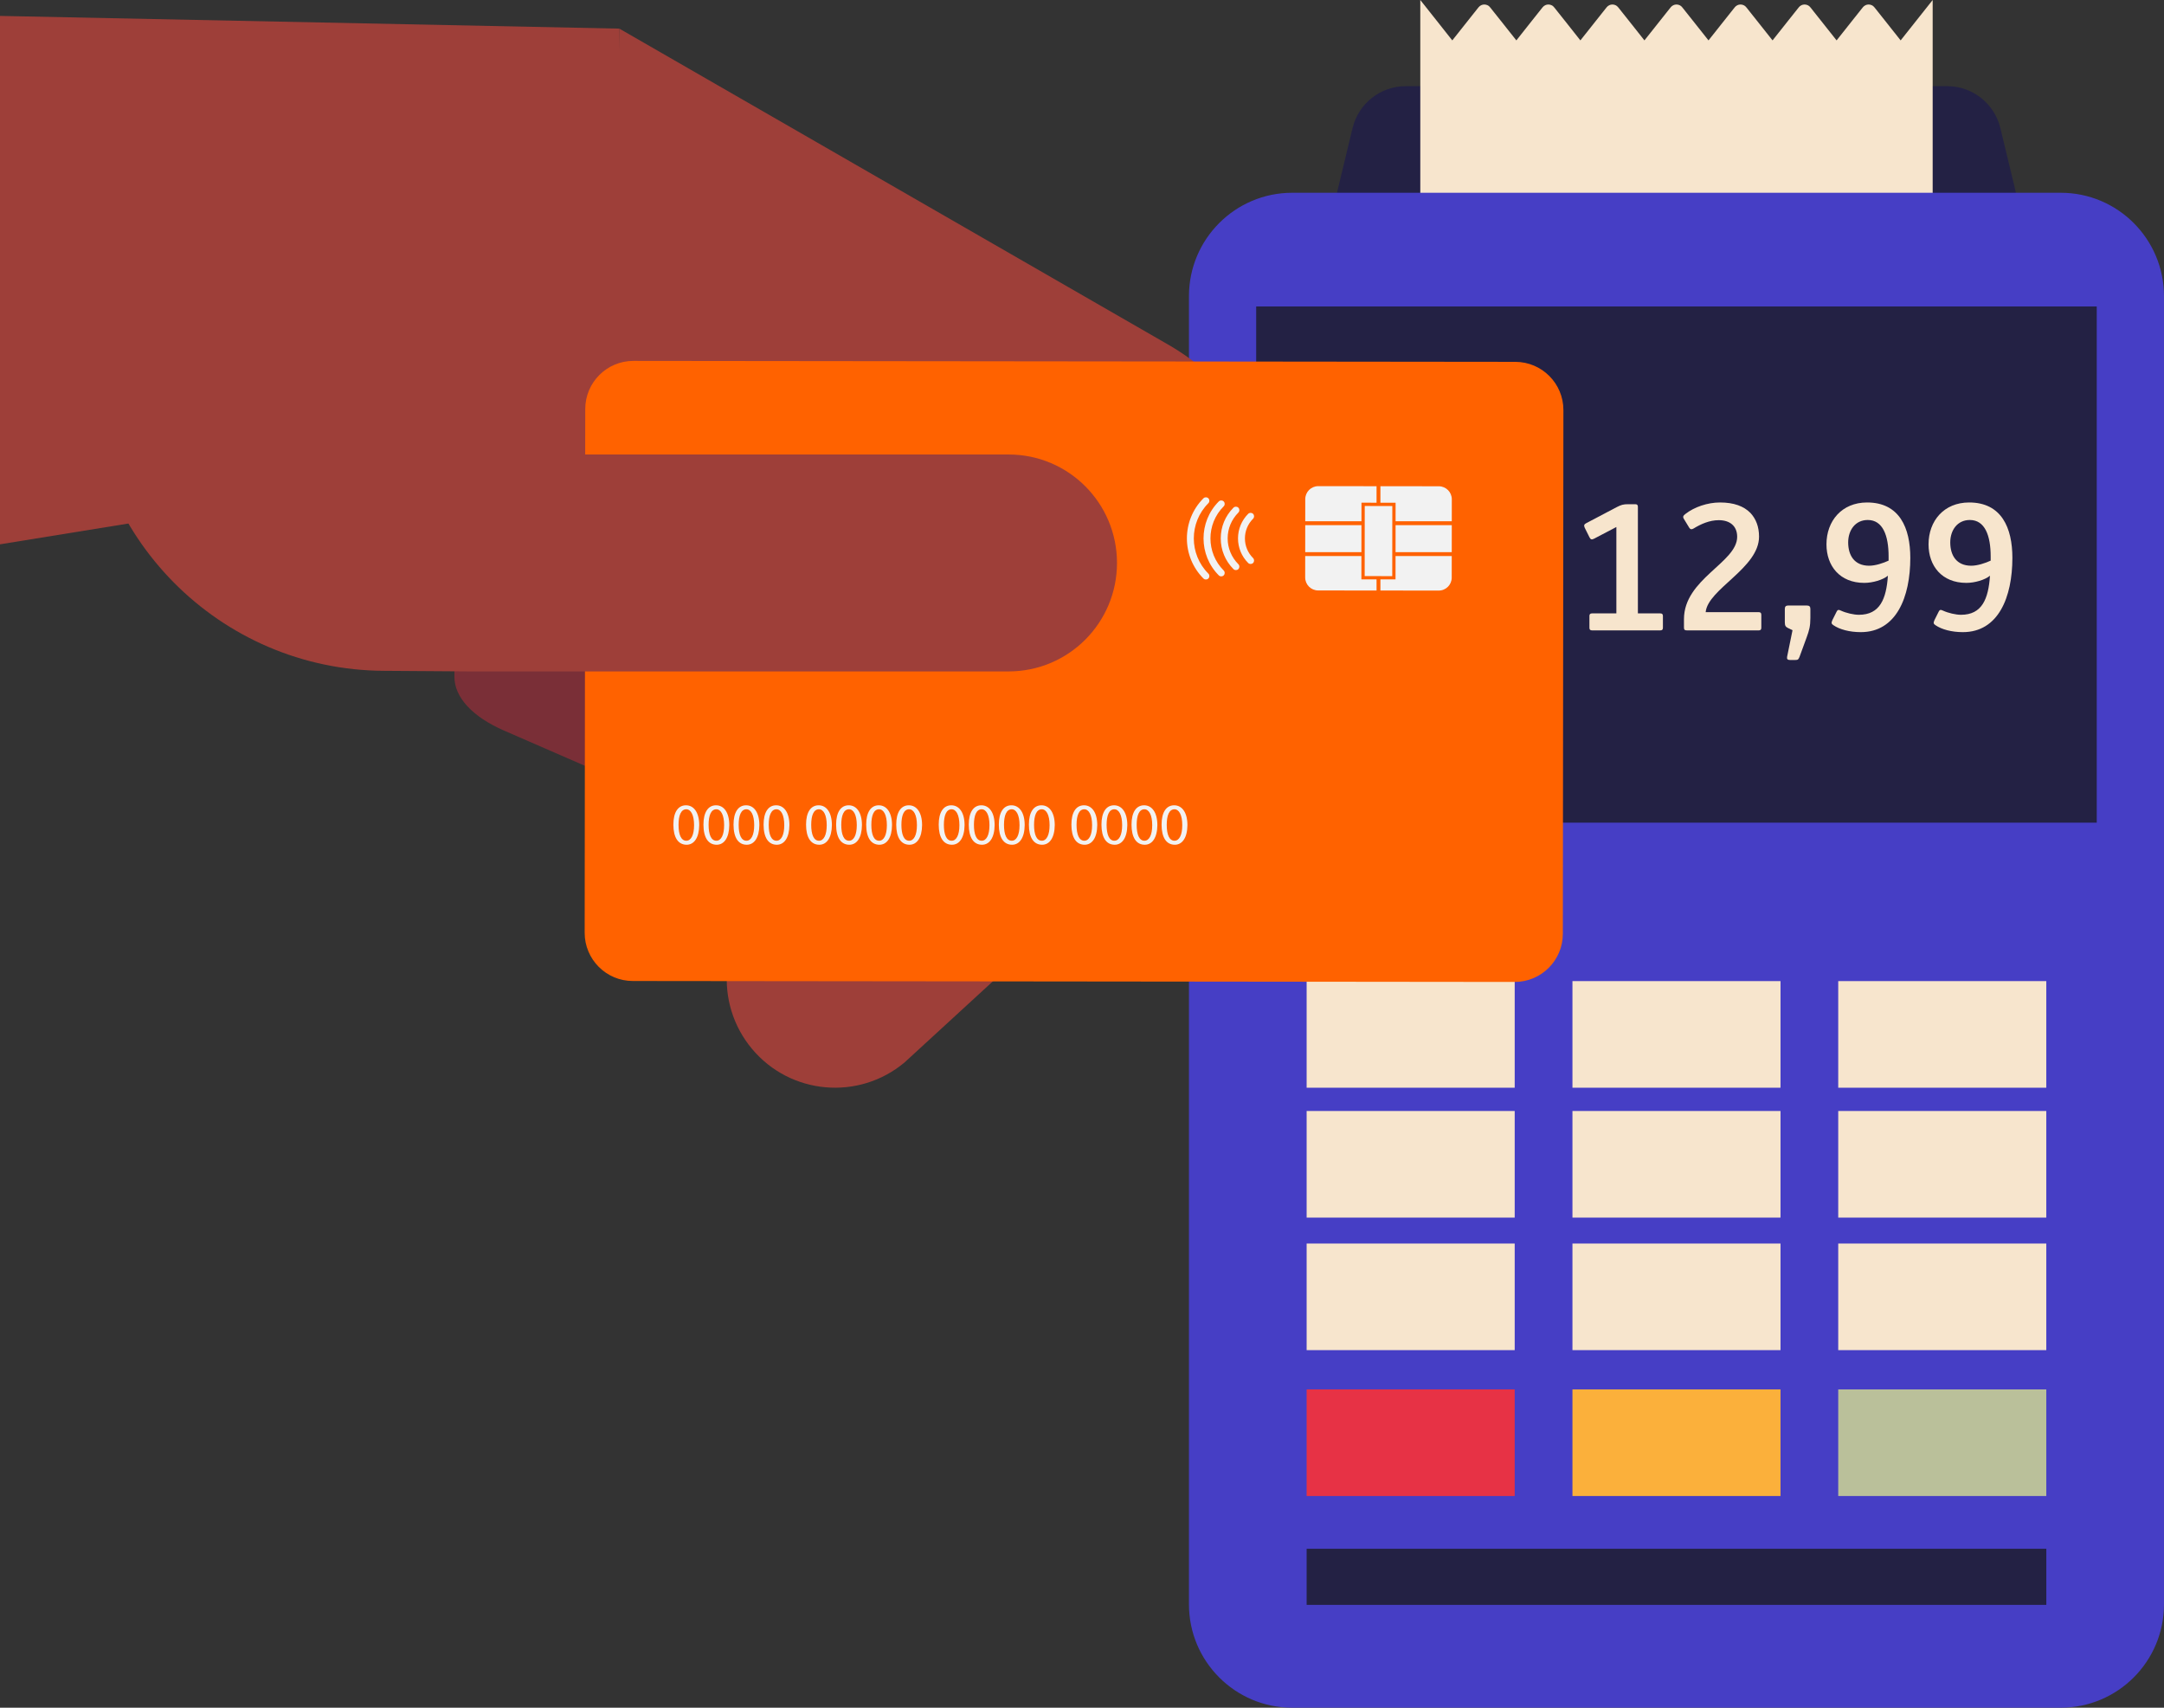
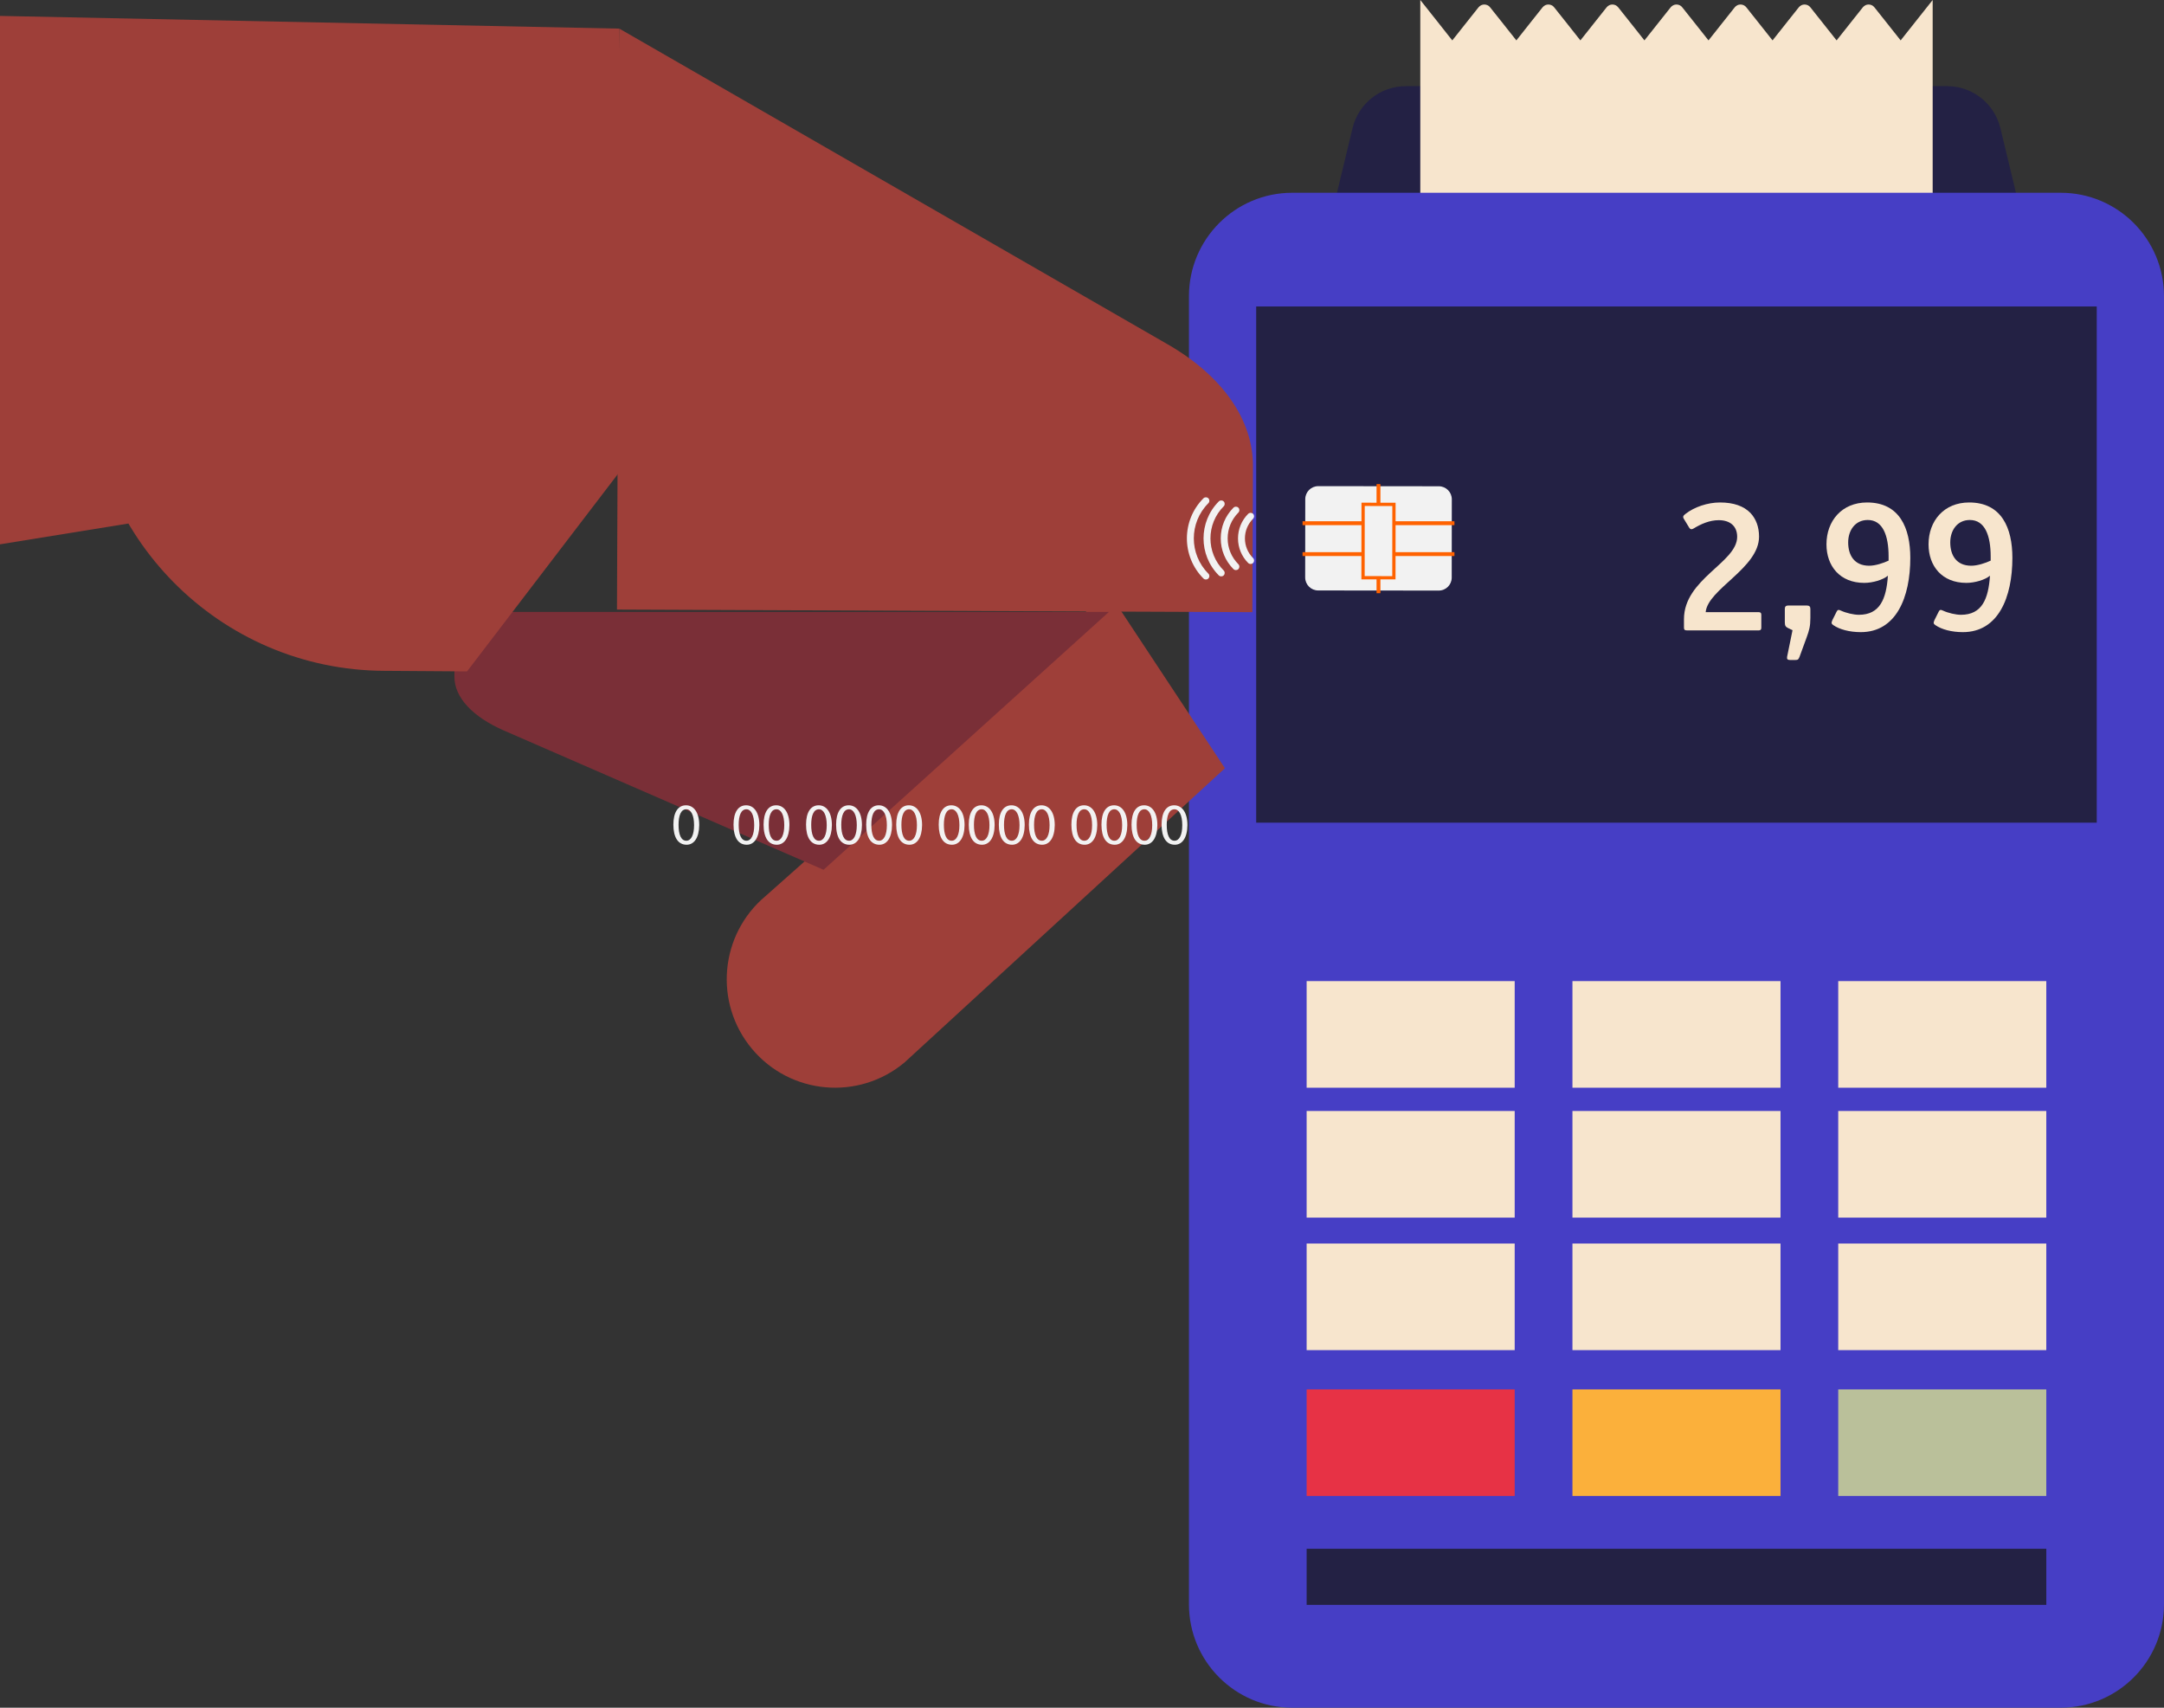
<svg xmlns="http://www.w3.org/2000/svg" width="128" height="101" viewBox="0 0 128 101" fill="none">
  <rect x="0" y="0" width="128" height="101" fill="#333333" stroke="none" />
  <g clip-path="url(#clip0_708_6077)">
    <path fill-rule="evenodd" clip-rule="evenodd" d="M115.174 5.096H83.151C81.655 5.096 80.354 6.122 80.003 7.578L78.281 14.719H120.044L118.322 7.578C117.971 6.122 116.67 5.096 115.174 5.096Z" fill="#232144" />
    <path fill-rule="evenodd" clip-rule="evenodd" d="M113.37 1.194L112.424 2.387H112.421L111.476 1.194L110.871 0.433C110.696 0.211 110.361 0.211 110.186 0.433L109.581 1.194L108.636 2.387H108.633L107.687 1.194L107.083 0.433C106.908 0.211 106.573 0.211 106.398 0.433L105.793 1.194L104.847 2.387H104.845L103.899 1.194L103.294 0.433C103.119 0.211 102.784 0.211 102.609 0.433L102.005 1.194L101.059 2.387H101.056L100.11 1.194L99.505 0.433C99.331 0.211 98.996 0.211 98.82 0.433L98.216 1.194L97.269 2.387H97.267L96.322 1.194L95.716 0.433C95.541 0.211 95.207 0.211 95.031 0.433L94.427 1.194L93.481 2.387H93.478L92.534 1.194L91.928 0.433C91.754 0.211 91.418 0.211 91.243 0.433L90.638 1.194L89.694 2.387H89.691L88.745 1.194L88.139 0.433C87.966 0.211 87.63 0.211 87.454 0.433L86.85 1.194L85.904 2.387H85.901L84.957 1.194L84.01 0V2.387V2.389V36.252H114.317V2.389V2.387V0L113.37 1.194Z" fill="#F7E5CD" />
    <path fill-rule="evenodd" clip-rule="evenodd" d="M70.326 94.885V17.518C70.326 14.14 73.061 11.401 76.434 11.401H121.891C125.265 11.401 127.999 14.14 127.999 17.518V94.885C127.999 98.263 125.265 101 121.891 101H76.434C73.061 101 70.326 98.263 70.326 94.885Z" fill="#463EC5" />
    <path fill-rule="evenodd" clip-rule="evenodd" d="M77.287 64.332H89.594V58.026H77.287V64.332Z" fill="#F7E5CD" />
    <path fill-rule="evenodd" clip-rule="evenodd" d="M93.01 64.332H105.317V58.026H93.01V64.332Z" fill="#F7E5CD" />
    <path fill-rule="evenodd" clip-rule="evenodd" d="M108.731 64.332H121.038V58.026H108.731V64.332Z" fill="#F7E5CD" />
-     <path fill-rule="evenodd" clip-rule="evenodd" d="M77.287 72.013H89.594V65.708H77.287V72.013Z" fill="#F7E5CD" />
+     <path fill-rule="evenodd" clip-rule="evenodd" d="M77.287 72.013H89.594V65.708H77.287V72.013" fill="#F7E5CD" />
    <path fill-rule="evenodd" clip-rule="evenodd" d="M93.01 72.013H105.317V65.708H93.01V72.013Z" fill="#F7E5CD" />
    <path fill-rule="evenodd" clip-rule="evenodd" d="M108.731 72.013H121.038V65.708H108.731V72.013Z" fill="#F7E5CD" />
    <path fill-rule="evenodd" clip-rule="evenodd" d="M77.287 79.852H89.594V73.547H77.287V79.852Z" fill="#F7E5CD" />
    <path fill-rule="evenodd" clip-rule="evenodd" d="M93.01 79.852H105.317V73.547H93.01V79.852Z" fill="#F7E5CD" />
    <path fill-rule="evenodd" clip-rule="evenodd" d="M108.731 79.852H121.038V73.547H108.731V79.852Z" fill="#F7E5CD" />
    <path fill-rule="evenodd" clip-rule="evenodd" d="M77.287 88.48H89.594V82.175H77.287V88.48Z" fill="#E73245" />
    <path fill-rule="evenodd" clip-rule="evenodd" d="M93.01 88.48H105.317V82.175H93.01V88.48Z" fill="#FBB03B" />
    <path fill-rule="evenodd" clip-rule="evenodd" d="M108.731 88.48H121.038V82.175H108.731V88.48Z" fill="#BAC09A" />
    <path fill-rule="evenodd" clip-rule="evenodd" d="M74.303 48.656H124.022V18.126H74.303V48.656Z" fill="#232144" />
    <path fill-rule="evenodd" clip-rule="evenodd" d="M77.287 94.918H121.039V91.6H77.287V94.918Z" fill="#232144" />
-     <path fill-rule="evenodd" clip-rule="evenodd" d="M96.726 29.821C96.84 29.821 96.881 29.873 96.881 29.977V36.278H98.206C98.32 36.278 98.361 36.33 98.361 36.433V37.128C98.361 37.232 98.32 37.283 98.206 37.283H94.169C94.055 37.283 94.014 37.232 94.014 37.128V36.433C94.014 36.33 94.055 36.278 94.169 36.278H95.608V31.169L94.283 31.863C94.159 31.926 94.086 31.915 94.024 31.791L93.734 31.21C93.672 31.075 93.703 31.003 93.828 30.941L95.639 29.988C95.887 29.862 96.012 29.821 96.301 29.821H96.726Z" fill="#F7E5CD" />
    <path fill-rule="evenodd" clip-rule="evenodd" d="M104.026 36.205C104.14 36.205 104.181 36.258 104.181 36.361V37.127C104.181 37.232 104.14 37.284 104.026 37.284H99.792C99.648 37.284 99.606 37.242 99.606 37.117V36.62C99.606 34.236 102.753 33.272 102.753 31.749C102.753 31.096 102.308 30.765 101.666 30.765C101.117 30.765 100.61 30.992 100.165 31.263C100.062 31.324 99.979 31.314 99.917 31.21L99.596 30.682C99.523 30.558 99.565 30.495 99.699 30.392C100.217 29.987 101.003 29.718 101.738 29.718C102.556 29.718 103.146 29.936 103.54 30.34C103.86 30.682 104.047 31.148 104.047 31.738C104.047 33.604 101.014 34.838 100.89 36.205H104.026Z" fill="#F7E5CD" />
    <path fill-rule="evenodd" clip-rule="evenodd" d="M105.872 39.034C105.727 39.034 105.686 38.972 105.706 38.848L106.027 37.273L105.769 37.148C105.624 37.076 105.572 37.014 105.572 36.807V36.008C105.572 35.874 105.634 35.812 105.779 35.812H106.866C107.021 35.812 107.083 35.874 107.083 36.008V36.557C107.083 37.034 107.011 37.293 106.866 37.688L106.442 38.848C106.379 39.003 106.349 39.034 106.193 39.034H105.872Z" fill="#F7E5CD" />
    <path fill-rule="evenodd" clip-rule="evenodd" d="M111.71 32.91C111.71 31.676 111.369 30.754 110.478 30.754C109.733 30.754 109.319 31.365 109.319 32.081C109.319 32.826 109.671 33.459 110.561 33.459C110.933 33.459 111.399 33.303 111.71 33.158V32.91ZM110.271 34.474C108.822 34.474 108.035 33.469 108.035 32.195C108.035 30.806 108.946 29.718 110.437 29.718C112.362 29.718 112.994 31.231 112.994 32.993C112.994 35.324 112.165 37.387 110.064 37.387C109.412 37.387 108.812 37.232 108.439 36.972C108.335 36.9 108.305 36.848 108.387 36.671L108.636 36.174C108.687 36.06 108.76 36.049 108.884 36.112C109.194 36.257 109.65 36.361 109.951 36.361C111.203 36.361 111.576 35.417 111.669 34.05C111.369 34.298 110.768 34.474 110.271 34.474Z" fill="#F7E5CD" />
    <path fill-rule="evenodd" clip-rule="evenodd" d="M117.748 32.91C117.748 31.676 117.407 30.754 116.516 30.754C115.771 30.754 115.357 31.365 115.357 32.081C115.357 32.826 115.709 33.459 116.599 33.459C116.971 33.459 117.437 33.303 117.748 33.158V32.91ZM116.309 34.474C114.86 34.474 114.073 33.469 114.073 32.195C114.073 30.806 114.984 29.718 116.475 29.718C118.4 29.718 119.032 31.231 119.032 32.993C119.032 35.324 118.203 37.387 116.102 37.387C115.45 37.387 114.85 37.232 114.477 36.972C114.373 36.9 114.343 36.848 114.425 36.671L114.674 36.174C114.725 36.06 114.798 36.049 114.922 36.112C115.232 36.257 115.688 36.361 115.989 36.361C117.241 36.361 117.614 35.417 117.707 34.05C117.407 34.298 116.806 34.474 116.309 34.474Z" fill="#F7E5CD" />
    <path fill-rule="evenodd" clip-rule="evenodd" d="M72.454 45.436L65.561 35.001L45.282 52.997C42.568 55.27 42.209 59.316 44.48 62.033C46.749 64.75 50.791 65.109 53.505 62.836L72.454 45.436Z" fill="#9E3F39" />
    <path fill-rule="evenodd" clip-rule="evenodd" d="M36.634 1.693L36.494 36.052L74.076 36.206L74.111 27.554C74.122 24.83 72.298 22.225 69.086 20.375L36.634 1.693Z" fill="#9E3F39" />
    <path fill-rule="evenodd" clip-rule="evenodd" d="M48.713 51.442L65.592 36.192H26.879V40.033C26.879 41.241 27.945 42.395 29.815 43.21L48.713 51.442Z" fill="#7A2F37" />
    <path fill-rule="evenodd" clip-rule="evenodd" d="M36.634 1.693L0 0.941V32.193L37.096 26.186L36.634 1.693Z" fill="#9E3F39" />
    <path fill-rule="evenodd" clip-rule="evenodd" d="M42.505 20.241L5.181 20.112L5.173 21.956C5.134 31.703 12.993 39.635 22.727 39.675L27.626 39.709L42.505 20.241Z" fill="#9E3F39" />
-     <path fill-rule="evenodd" clip-rule="evenodd" d="M89.63 21.401L37.468 21.345C35.895 21.343 34.618 22.618 34.617 24.193L34.583 55.166C34.582 56.74 35.855 58.019 37.429 58.02L89.591 58.076C91.164 58.078 92.44 56.803 92.442 55.228L92.475 24.255C92.477 22.68 91.203 21.403 89.63 21.401Z" fill="#FF6200" />
    <path fill-rule="evenodd" clip-rule="evenodd" d="M85.869 34.161L85.874 29.53C85.874 29.105 85.531 28.761 85.107 28.76L77.975 28.753C77.55 28.752 77.206 29.096 77.206 29.521L77.201 34.152C77.2 34.577 77.544 34.921 77.968 34.922L85.1 34.929C85.524 34.93 85.869 34.586 85.869 34.161Z" fill="#F2F2F2" />
    <path fill-rule="evenodd" clip-rule="evenodd" d="M77.045 31.059V30.829H81.423V28.632H81.651V30.829H86.029V31.059H81.651V32.657H86.029V32.886H81.651V35.084H81.423V32.886H77.045V32.657H81.423V31.059H77.045Z" fill="#FF6200" />
    <path fill-rule="evenodd" clip-rule="evenodd" d="M82.448 34.171L82.453 29.831L80.628 29.829L80.623 34.169L82.448 34.171Z" fill="#F2F2F2" />
    <path fill-rule="evenodd" clip-rule="evenodd" d="M80.724 29.926L80.72 34.073L82.351 34.074L82.355 29.928L80.724 29.926ZM80.526 34.266L80.531 29.731L82.549 29.734L82.545 34.268L80.526 34.266Z" fill="#FF6200" />
    <path fill-rule="evenodd" clip-rule="evenodd" d="M73.974 33.357C73.922 33.357 73.869 33.337 73.829 33.297C73.441 32.908 73.228 32.392 73.228 31.844C73.228 31.294 73.441 30.779 73.829 30.39C73.909 30.31 74.039 30.31 74.119 30.39C74.199 30.47 74.199 30.6 74.119 30.68C73.808 30.991 73.637 31.404 73.637 31.844C73.637 32.282 73.808 32.696 74.119 33.006C74.199 33.086 74.199 33.217 74.119 33.297C74.079 33.337 74.026 33.357 73.974 33.357Z" fill="#F2F2F2" />
    <path fill-rule="evenodd" clip-rule="evenodd" d="M73.104 33.719C73.052 33.719 72.999 33.699 72.959 33.659C72.474 33.174 72.207 32.529 72.207 31.843C72.207 31.156 72.474 30.512 72.959 30.026C73.039 29.946 73.169 29.946 73.249 30.026C73.329 30.106 73.329 30.236 73.249 30.316C72.842 30.724 72.616 31.266 72.616 31.843C72.616 32.42 72.842 32.961 73.249 33.369C73.329 33.449 73.329 33.579 73.249 33.659C73.209 33.699 73.156 33.719 73.104 33.719Z" fill="#F2F2F2" />
    <path fill-rule="evenodd" clip-rule="evenodd" d="M72.236 34.09C72.184 34.09 72.131 34.07 72.091 34.03C70.888 32.825 70.888 30.862 72.091 29.657C72.171 29.577 72.301 29.577 72.381 29.657C72.461 29.737 72.461 29.867 72.381 29.947C71.337 30.992 71.337 32.694 72.381 33.74C72.461 33.82 72.461 33.95 72.381 34.03C72.341 34.07 72.288 34.09 72.236 34.09Z" fill="#F2F2F2" />
    <path fill-rule="evenodd" clip-rule="evenodd" d="M71.329 34.275C71.277 34.275 71.224 34.255 71.184 34.215C69.878 32.907 69.878 30.78 71.184 29.471C71.264 29.392 71.394 29.392 71.474 29.471C71.554 29.552 71.554 29.682 71.474 29.762C70.327 30.91 70.327 32.777 71.474 33.925C71.554 34.005 71.554 34.135 71.474 34.215C71.434 34.255 71.381 34.275 71.329 34.275Z" fill="#F2F2F2" />
    <path fill-rule="evenodd" clip-rule="evenodd" d="M69.47 47.864C69.154 47.864 69.012 48.229 69.012 48.784C69.012 49.36 69.161 49.724 69.473 49.724C69.75 49.724 69.931 49.391 69.931 48.804C69.931 48.191 69.736 47.864 69.47 47.864ZM69.452 47.628C69.91 47.628 70.236 48.044 70.236 48.801C70.229 49.547 69.931 49.961 69.49 49.961C68.991 49.961 68.707 49.537 68.707 48.77C68.707 48.051 68.977 47.628 69.452 47.628Z" fill="#F2F2F2" />
    <path fill-rule="evenodd" clip-rule="evenodd" d="M67.692 47.864C67.376 47.864 67.234 48.229 67.234 48.784C67.234 49.36 67.383 49.724 67.695 49.724C67.972 49.724 68.153 49.391 68.153 48.804C68.153 48.191 67.958 47.864 67.692 47.864ZM67.674 47.628C68.132 47.628 68.458 48.044 68.458 48.801C68.451 49.547 68.153 49.961 67.712 49.961C67.213 49.961 66.929 49.537 66.929 48.77C66.929 48.051 67.199 47.628 67.674 47.628Z" fill="#F2F2F2" />
    <path fill-rule="evenodd" clip-rule="evenodd" d="M65.914 47.864C65.598 47.864 65.456 48.229 65.456 48.784C65.456 49.36 65.605 49.724 65.917 49.724C66.194 49.724 66.375 49.391 66.375 48.804C66.375 48.191 66.18 47.864 65.914 47.864ZM65.896 47.628C66.354 47.628 66.68 48.044 66.68 48.801C66.673 49.547 66.375 49.961 65.934 49.961C65.435 49.961 65.151 49.537 65.151 48.77C65.151 48.051 65.421 47.628 65.896 47.628Z" fill="#F2F2F2" />
    <path fill-rule="evenodd" clip-rule="evenodd" d="M64.136 47.864C63.82 47.864 63.678 48.229 63.678 48.784C63.678 49.36 63.827 49.724 64.139 49.724C64.416 49.724 64.597 49.391 64.597 48.804C64.597 48.191 64.402 47.864 64.136 47.864ZM64.118 47.628C64.576 47.628 64.902 48.044 64.902 48.801C64.895 49.547 64.597 49.961 64.156 49.961C63.657 49.961 63.373 49.537 63.373 48.77C63.373 48.051 63.643 47.628 64.118 47.628Z" fill="#F2F2F2" />
    <path fill-rule="evenodd" clip-rule="evenodd" d="M61.622 47.864C61.306 47.864 61.164 48.229 61.164 48.784C61.164 49.36 61.313 49.724 61.625 49.724C61.902 49.724 62.083 49.391 62.083 48.804C62.083 48.191 61.888 47.864 61.622 47.864ZM61.604 47.628C62.062 47.628 62.388 48.044 62.388 48.801C62.381 49.547 62.083 49.961 61.642 49.961C61.143 49.961 60.859 49.537 60.859 48.77C60.859 48.051 61.129 47.628 61.604 47.628Z" fill="#F2F2F2" />
    <path fill-rule="evenodd" clip-rule="evenodd" d="M59.844 47.864C59.528 47.864 59.386 48.229 59.386 48.784C59.386 49.36 59.535 49.724 59.847 49.724C60.124 49.724 60.305 49.391 60.305 48.804C60.305 48.191 60.11 47.864 59.844 47.864ZM59.826 47.628C60.284 47.628 60.61 48.044 60.61 48.801C60.603 49.547 60.305 49.961 59.864 49.961C59.365 49.961 59.081 49.537 59.081 48.77C59.081 48.051 59.351 47.628 59.826 47.628Z" fill="#F2F2F2" />
    <path fill-rule="evenodd" clip-rule="evenodd" d="M58.066 47.864C57.75 47.864 57.608 48.229 57.608 48.784C57.608 49.36 57.757 49.724 58.069 49.724C58.346 49.724 58.527 49.391 58.527 48.804C58.527 48.191 58.332 47.864 58.066 47.864ZM58.048 47.628C58.506 47.628 58.832 48.044 58.832 48.801C58.825 49.547 58.527 49.961 58.086 49.961C57.587 49.961 57.303 49.537 57.303 48.77C57.303 48.051 57.573 47.628 58.048 47.628Z" fill="#F2F2F2" />
    <path fill-rule="evenodd" clip-rule="evenodd" d="M56.288 47.864C55.972 47.864 55.83 48.229 55.83 48.784C55.83 49.36 55.979 49.724 56.291 49.724C56.568 49.724 56.749 49.391 56.749 48.804C56.749 48.191 56.554 47.864 56.288 47.864ZM56.27 47.628C56.728 47.628 57.054 48.044 57.054 48.801C57.047 49.547 56.749 49.961 56.308 49.961C55.809 49.961 55.525 49.537 55.525 48.77C55.525 48.051 55.795 47.628 56.27 47.628Z" fill="#F2F2F2" />
    <path fill-rule="evenodd" clip-rule="evenodd" d="M53.775 47.864C53.459 47.864 53.318 48.229 53.318 48.784C53.318 49.36 53.466 49.724 53.779 49.724C54.056 49.724 54.236 49.391 54.236 48.804C54.236 48.191 54.042 47.864 53.775 47.864ZM53.758 47.628C54.215 47.628 54.541 48.044 54.541 48.801C54.534 49.547 54.236 49.961 53.796 49.961C53.296 49.961 53.012 49.537 53.012 48.77C53.012 48.051 53.283 47.628 53.758 47.628Z" fill="#F2F2F2" />
    <path fill-rule="evenodd" clip-rule="evenodd" d="M51.997 47.864C51.681 47.864 51.54 48.229 51.54 48.784C51.54 49.36 51.688 49.724 52.001 49.724C52.278 49.724 52.458 49.391 52.458 48.804C52.458 48.191 52.264 47.864 51.997 47.864ZM51.98 47.628C52.437 47.628 52.763 48.044 52.763 48.801C52.756 49.547 52.458 49.961 52.018 49.961C51.518 49.961 51.235 49.537 51.235 48.77C51.235 48.051 51.505 47.628 51.98 47.628Z" fill="#F2F2F2" />
    <path fill-rule="evenodd" clip-rule="evenodd" d="M50.218 47.864C49.903 47.864 49.761 48.229 49.761 48.784C49.761 49.36 49.91 49.724 50.222 49.724C50.499 49.724 50.679 49.391 50.679 48.804C50.679 48.191 50.486 47.864 50.218 47.864ZM50.202 47.628C50.658 47.628 50.984 48.044 50.984 48.801C50.977 49.547 50.679 49.961 50.239 49.961C49.739 49.961 49.456 49.537 49.456 48.77C49.456 48.051 49.727 47.628 50.202 47.628Z" fill="#F2F2F2" />
    <path fill-rule="evenodd" clip-rule="evenodd" d="M48.441 47.864C48.124 47.864 47.983 48.229 47.983 48.784C47.983 49.36 48.132 49.724 48.444 49.724C48.721 49.724 48.901 49.391 48.901 48.804C48.901 48.191 48.708 47.864 48.441 47.864ZM48.423 47.628C48.88 47.628 49.206 48.044 49.206 48.801C49.2 49.547 48.901 49.961 48.462 49.961C47.962 49.961 47.678 49.537 47.678 48.77C47.678 48.051 47.949 47.628 48.423 47.628Z" fill="#F2F2F2" />
    <path fill-rule="evenodd" clip-rule="evenodd" d="M45.928 47.864C45.612 47.864 45.471 48.229 45.471 48.784C45.471 49.36 45.618 49.724 45.931 49.724C46.209 49.724 46.389 49.391 46.389 48.804C46.389 48.191 46.194 47.864 45.928 47.864ZM45.91 47.628C46.367 47.628 46.694 48.044 46.694 48.801C46.687 49.547 46.389 49.961 45.949 49.961C45.449 49.961 45.166 49.537 45.166 48.77C45.166 48.051 45.435 47.628 45.91 47.628Z" fill="#F2F2F2" />
    <path fill-rule="evenodd" clip-rule="evenodd" d="M44.15 47.864C43.834 47.864 43.693 48.229 43.693 48.784C43.693 49.36 43.84 49.724 44.154 49.724C44.431 49.724 44.611 49.391 44.611 48.804C44.611 48.191 44.416 47.864 44.15 47.864ZM44.133 47.628C44.59 47.628 44.916 48.044 44.916 48.801C44.908 49.547 44.611 49.961 44.17 49.961C43.67 49.961 43.388 49.537 43.388 48.77C43.388 48.051 43.657 47.628 44.133 47.628Z" fill="#F2F2F2" />
-     <path fill-rule="evenodd" clip-rule="evenodd" d="M42.371 47.864C42.056 47.864 41.914 48.229 41.914 48.784C41.914 49.36 42.062 49.724 42.375 49.724C42.652 49.724 42.832 49.391 42.832 48.804C42.832 48.191 42.638 47.864 42.371 47.864ZM42.354 47.628C42.811 47.628 43.137 48.044 43.137 48.801C43.13 49.547 42.832 49.961 42.392 49.961C41.892 49.961 41.609 49.537 41.609 48.77C41.609 48.051 41.879 47.628 42.354 47.628Z" fill="#F2F2F2" />
    <path fill-rule="evenodd" clip-rule="evenodd" d="M40.593 47.864C40.278 47.864 40.136 48.229 40.136 48.784C40.136 49.36 40.284 49.724 40.597 49.724C40.874 49.724 41.054 49.391 41.054 48.804C41.054 48.191 40.86 47.864 40.593 47.864ZM40.576 47.628C41.033 47.628 41.359 48.044 41.359 48.801C41.352 49.547 41.054 49.961 40.614 49.961C40.114 49.961 39.83 49.537 39.83 48.77C39.83 48.051 40.101 47.628 40.576 47.628Z" fill="#F2F2F2" />
-     <path fill-rule="evenodd" clip-rule="evenodd" d="M27.627 26.881V39.71H59.663C63.202 39.71 66.07 36.839 66.07 33.295C66.07 29.753 63.202 26.881 59.663 26.881H27.627Z" fill="#9E3F39" />
  </g>
  <defs>
    <clipPath id="clip0_708_6077">
      <rect width="128" height="101" fill="white" />
    </clipPath>
  </defs>
</svg>